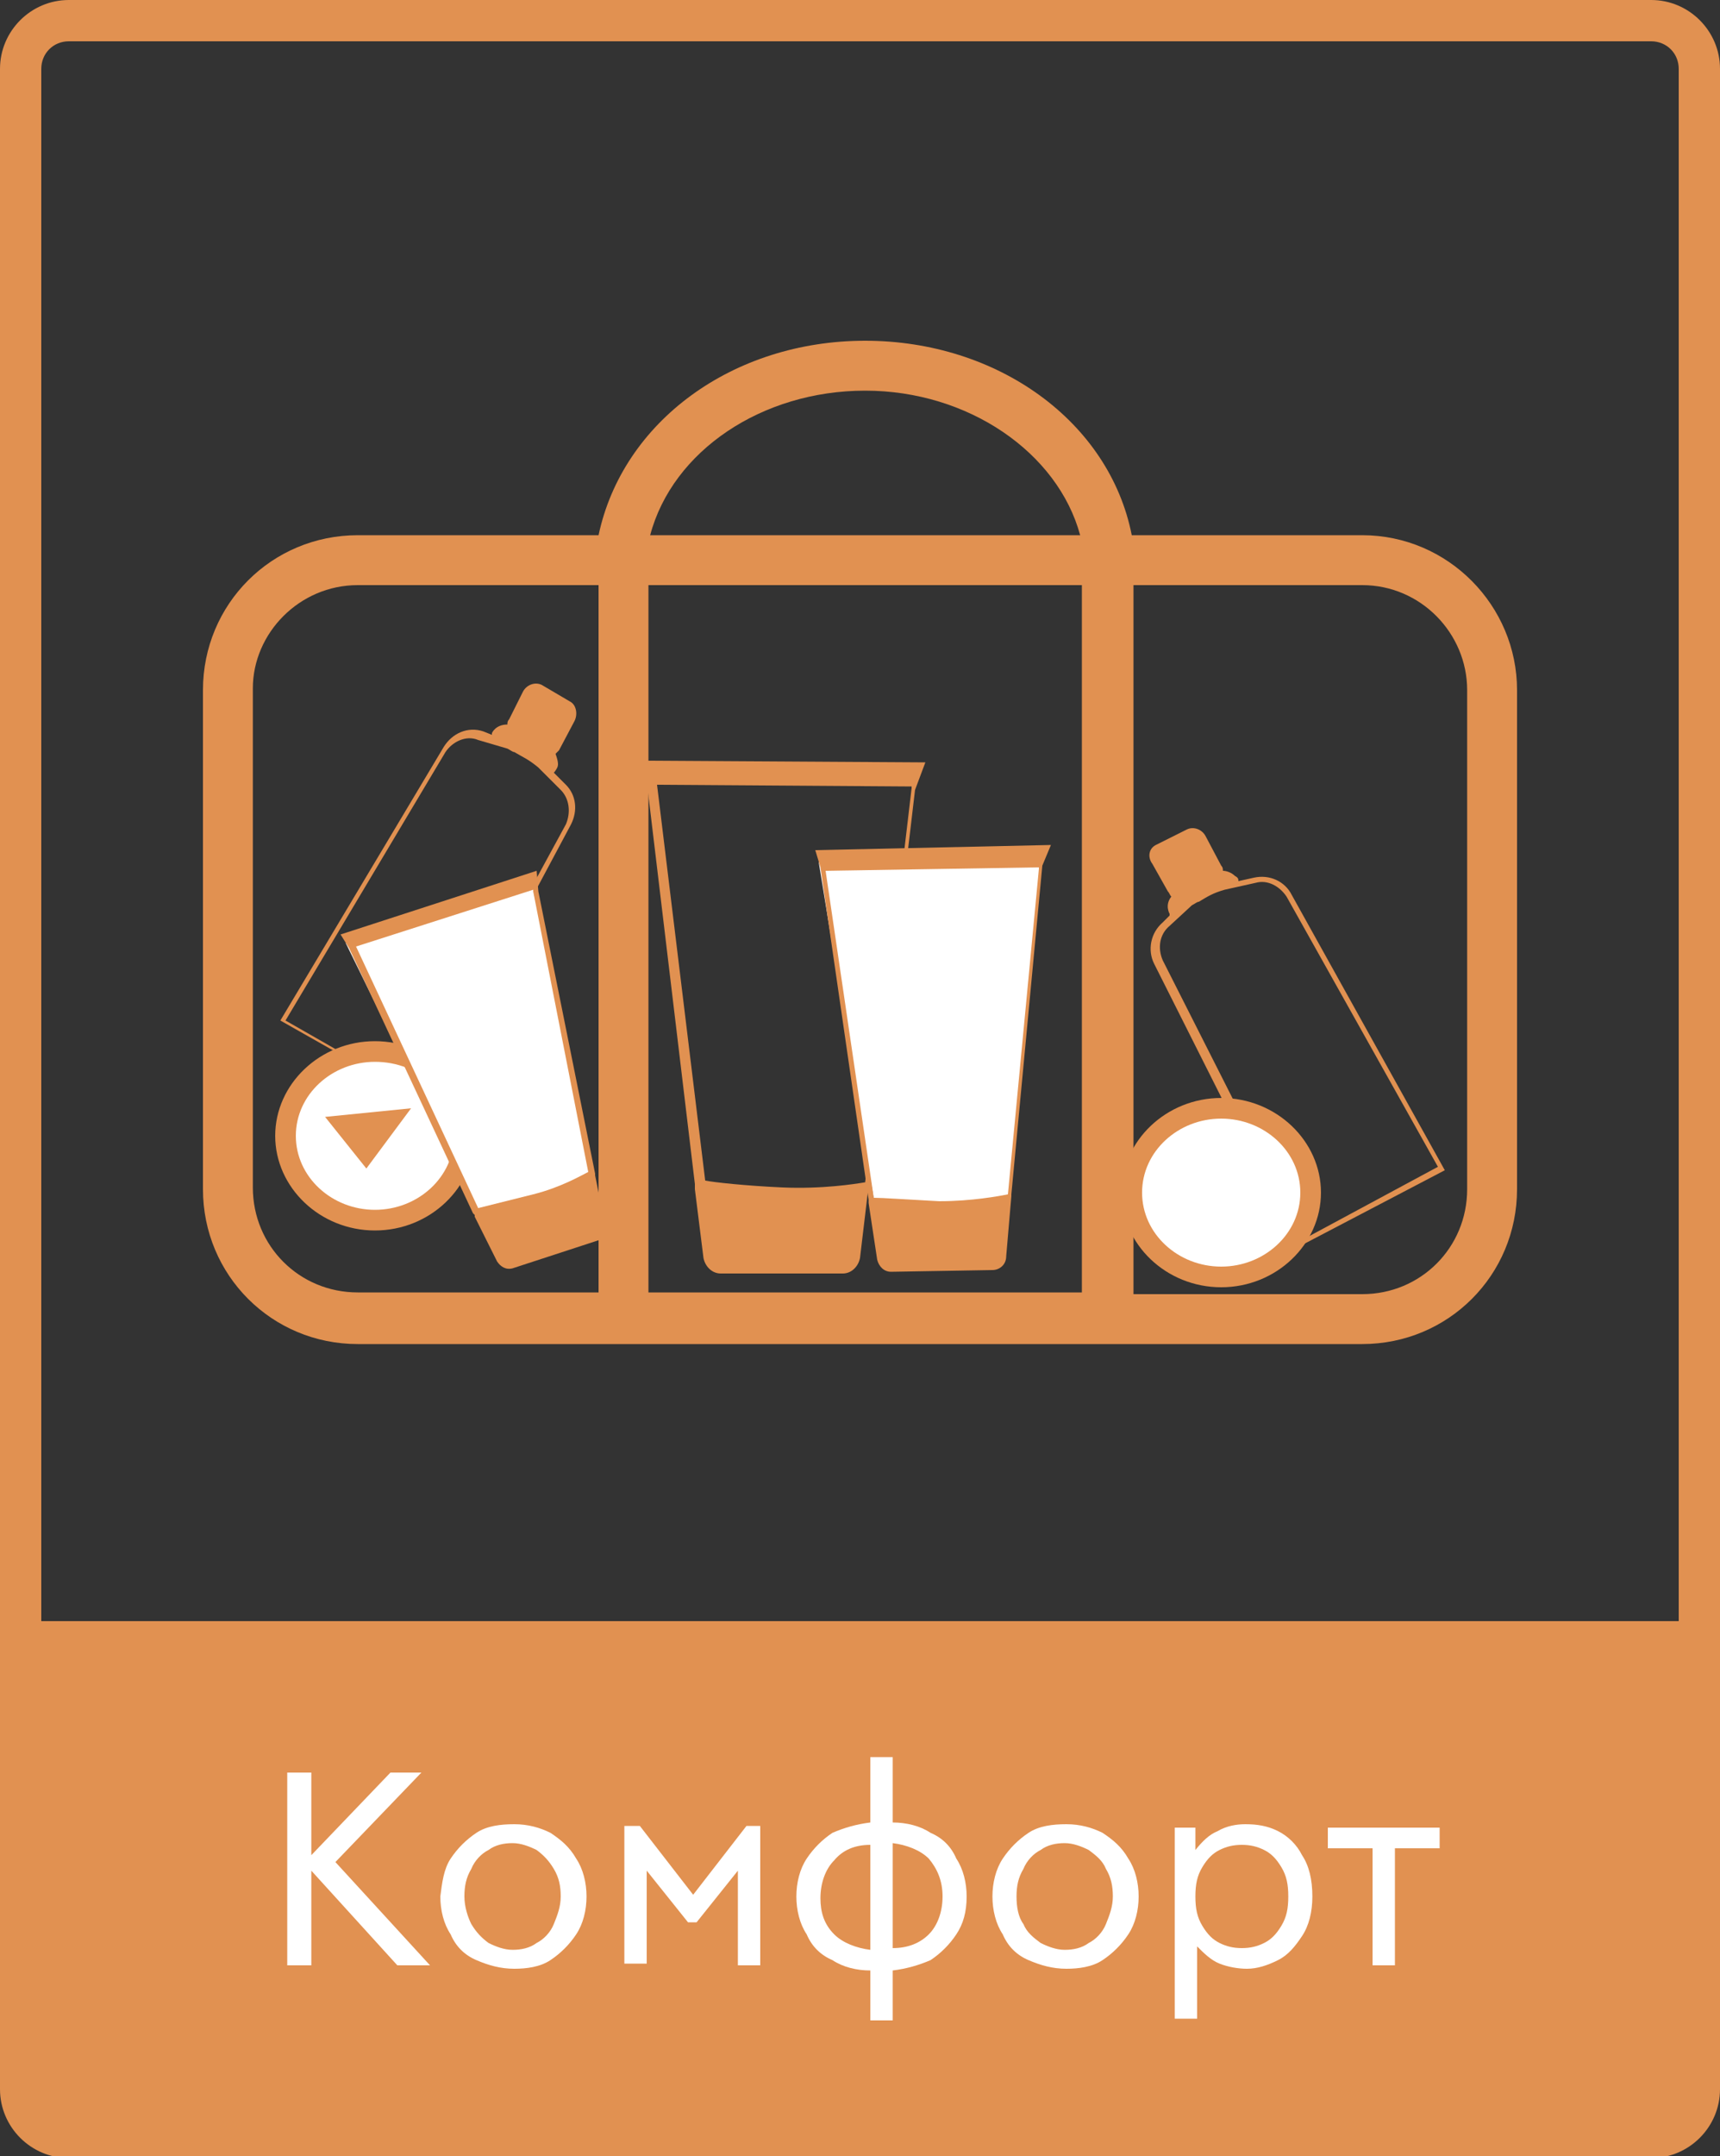
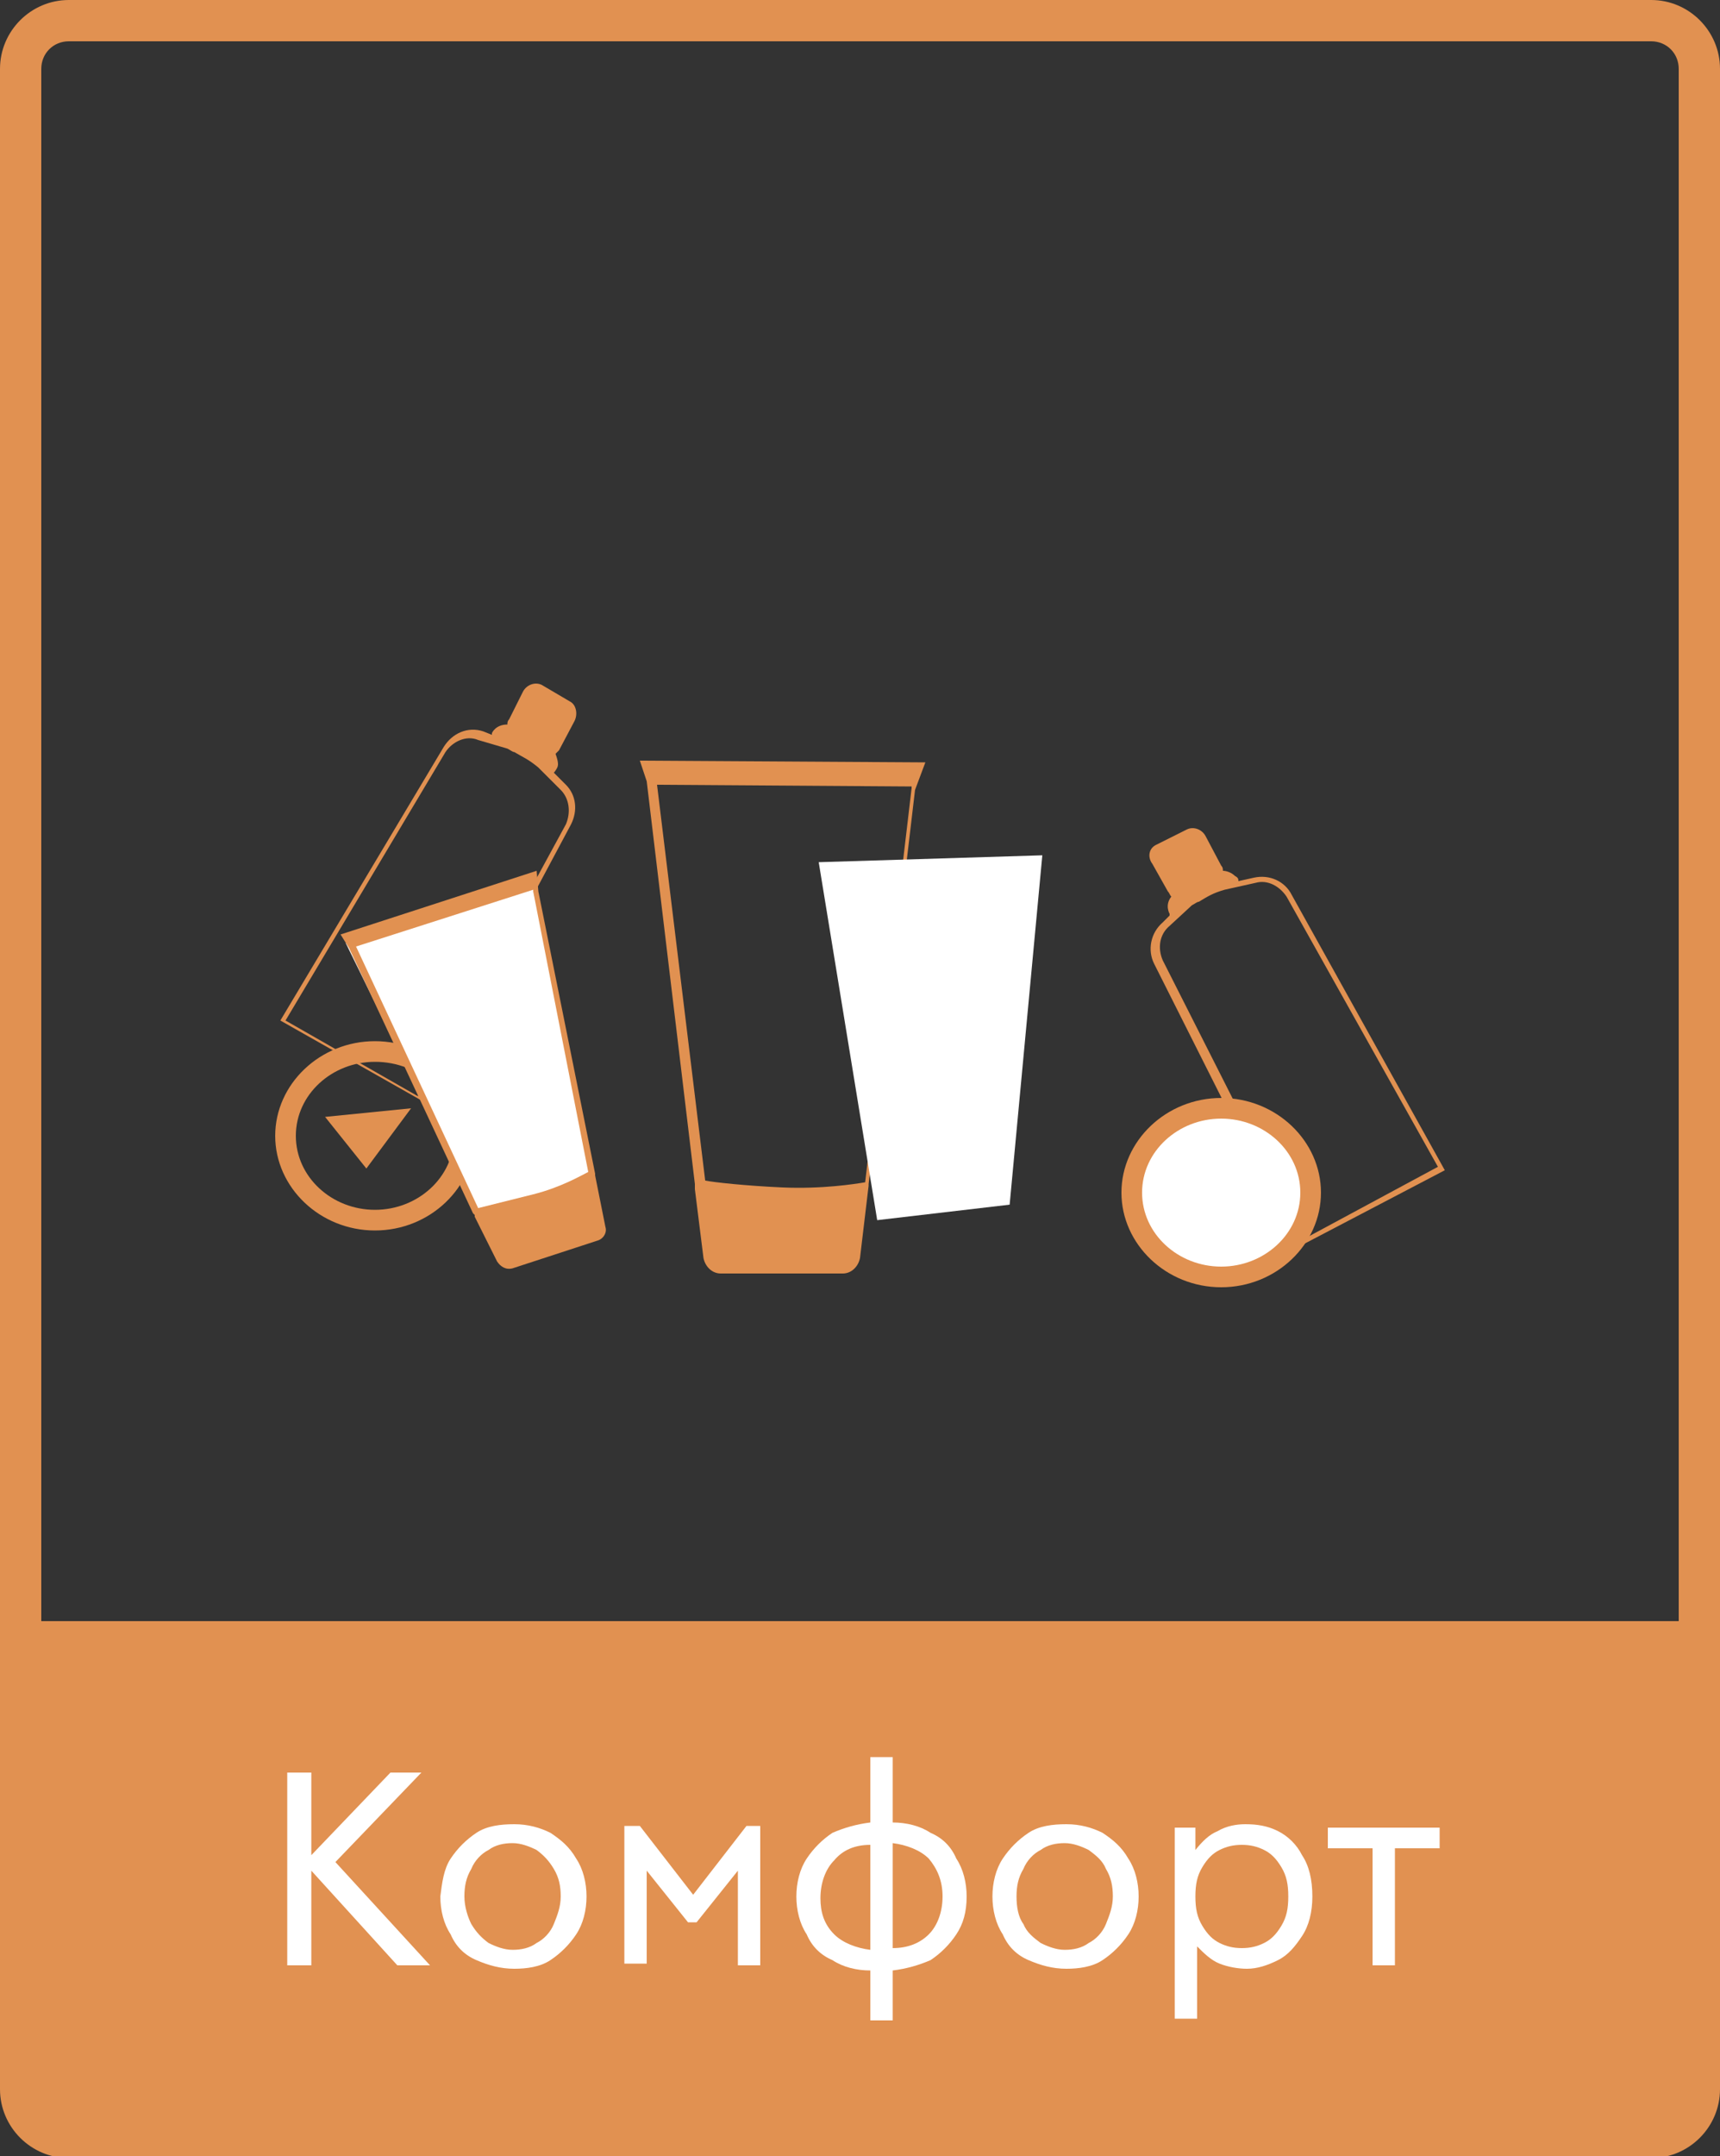
<svg xmlns="http://www.w3.org/2000/svg" version="1.1" id="Слой_1" x="0px" y="0px" viewBox="0 0 100 125.3" style="enable-background:new 0 0 100 125.3;" xml:space="preserve">
  <rect x="0" y="0" width="100" height="125.3" fill="#333333" stroke="none" />
  <style type="text/css">
	.st0{fill:#E19151;}
	.st1{fill:#FFFFFF;}
	.st2{fill:none;}
	.st3{enable-background:new    ;}
</style>
  <g>
    <g>
      <path class="st0" d="M96,0H4C1.8,0,0,1.8,0,4v90.2v27.2c0,2.2,1.8,4,4,4h92c2.2,0,4-1.8,4-4V94.2V4C100,1.8,98.2,0,96,0z     M2.4,94.2V4c0-0.9,0.7-1.6,1.6-1.6h92c0.9,0,1.6,0.7,1.6,1.6v90.2H2.4z" />
    </g>
  </g>
-   <path class="st0" d="M79.2,31.1H65.8c-1.3-6.6-7.8-11.3-15.5-11.3s-14.1,4.7-15.5,11.3h-14c-5,0-9,4-9,9v29c0,5,4,9,9,9h58.4  c5,0,9-4,9-9v-29C88.2,35.2,84.2,31.1,79.2,31.1z M85.3,40.1v29c0,3.4-2.7,6.1-6.1,6.1H65.9V34h13.3C82.6,34,85.3,36.8,85.3,40.1z   M62.9,34v41.1H37.7V34H62.9z M62.8,31.1h-25c1.3-4.9,6.5-8.4,12.5-8.4S61.5,26.3,62.8,31.1z M20.8,34h14v41.1h-14  c-3.4,0-6.1-2.7-6.1-6.1V40C14.7,36.8,17.4,34,20.8,34z" />
  <path class="st0" d="M53.8,44.3l-16.6-0.1l0.4,1.2l2.8,23.4V69l0,0v0.1l0.5,4c0.1,0.5,0.5,0.9,1,0.9H49c0.5,0,0.9-0.4,1-0.9l0.5-4.2  v-0.1l2.7-22.9L53.8,44.3z M50.3,68.7c-0.6,0.1-2.5,0.4-4.8,0.3c-2.2-0.1-4-0.3-4.5-0.4l-2.8-23L53,45.7v0.1L50.3,68.7z" />
  <path class="st0" d="M75.1,52c-0.4-0.8-1.3-1.2-2.2-1L72,51.2c0-0.1,0-0.2-0.2-0.3c-0.2-0.2-0.5-0.3-0.7-0.3c0-0.1,0-0.2-0.1-0.3  l-0.9-1.7c-0.2-0.4-0.7-0.6-1.1-0.4l-1.8,0.9c-0.4,0.2-0.5,0.7-0.2,1.1l0.9,1.6c0.1,0.1,0.1,0.2,0.2,0.3c-0.4,0.5-0.1,1-0.1,1v0.1  l-0.4,0.4c-0.7,0.6-0.9,1.6-0.5,2.4l8.3,16.5L84,68L75.1,52z M75.8,72l-8.2-16.2c-0.3-0.7-0.2-1.5,0.4-2l1.3-1.2  c0.2-0.1,0.3-0.2,0.4-0.2c0.5-0.3,0.8-0.5,1.5-0.7l1.8-0.4c0.7-0.2,1.4,0.2,1.8,0.8l8.8,15.7L75.8,72z" />
  <path class="st0" d="M33.2,47.9c0.4-0.8,0.3-1.7-0.3-2.3l-0.7-0.7c0,0,0.1-0.1,0.2-0.3c0.1-0.2,0-0.5-0.1-0.8  c0.1-0.1,0.1-0.1,0.2-0.2l0.9-1.7c0.2-0.4,0.1-0.9-0.2-1.1l-1.7-1c-0.4-0.2-0.9,0-1.1,0.4l-0.8,1.6c-0.1,0.1-0.1,0.2-0.1,0.3  c-0.7,0-0.9,0.5-0.9,0.5v0.1l-0.5-0.2c-0.9-0.3-1.8,0.1-2.3,0.9l-9.5,15.9l8.3,4.7L33.2,47.9z M16.6,59.3l9.3-15.6  c0.4-0.6,1.2-1,1.9-0.7l1.7,0.5c0.2,0.1,0.3,0.2,0.4,0.2c0.5,0.3,0.8,0.4,1.4,0.9l1.3,1.3c0.5,0.5,0.6,1.3,0.3,2l-8.6,15.8  L16.6,59.3z" />
-   <ellipse class="st1" cx="21.8" cy="66" rx="5.2" ry="4.9" />
  <path class="st0" d="M21.8,71.5C18.6,71.5,16,69,16,66s2.6-5.5,5.8-5.5s5.8,2.5,5.8,5.5C27.6,69,25,71.5,21.8,71.5z M21.8,61.7  c-2.5,0-4.6,1.9-4.6,4.3c0,2.4,2.1,4.3,4.6,4.3s4.6-1.9,4.6-4.3S24.4,61.7,21.8,61.7z" />
  <polygon class="st0" points="21.3,67.9 18.9,64.9 23.9,64.4 " />
  <ellipse class="st1" cx="71" cy="69.3" rx="5.2" ry="4.9" />
  <path class="st0" d="M71,74.8c-3.2,0-5.8-2.5-5.8-5.5s2.6-5.5,5.8-5.5s5.8,2.5,5.8,5.5S74.2,74.8,71,74.8z M71,65  c-2.5,0-4.6,1.9-4.6,4.3s2.1,4.3,4.6,4.3s4.6-1.9,4.6-4.3S73.5,65,71,65z" />
  <polygon class="st1" points="20.1,54.8 30.9,51.2 34.5,68.6 28.2,71.3 " />
  <path class="st0" d="M31.2,50.6l-11.4,3.7l0.5,0.8l7.2,15.4l0.1,0.1l0,0c0,0,0,0,0,0.1l1.3,2.6c0.2,0.3,0.5,0.5,0.9,0.4l4.9-1.6  c0.4-0.1,0.6-0.5,0.5-0.8l-0.6-3v-0.1l-3.3-16.4L31.2,50.6z M34.2,68.1c-0.4,0.2-1.6,0.9-3.2,1.3c-1.6,0.4-2.8,0.7-3.2,0.8L20.7,55  L31,51.7v0.1L34.2,68.1z" />
  <polygon class="st1" points="47.6,50.1 60.6,49.7 58.7,70 51,70.9 " />
-   <path class="st0" d="M61.1,49.1l-13.7,0.3l0.3,1l2.8,19.3v0.1l0,0v0.1l0.5,3.3c0.1,0.4,0.4,0.7,0.8,0.7l5.9-0.1  c0.4,0,0.8-0.3,0.8-0.8l0.3-3.5v-0.1l1.8-19.1L61.1,49.1z M58.6,69.4c-0.5,0.1-2.1,0.4-4,0.4c-1.9-0.1-3.3-0.2-3.8-0.2l-2.8-19  l12.4-0.2v0.1L58.6,69.4z" />
  <rect x="1" y="102.2" class="st2" width="98.1" height="17.5" />
  <g class="st3">
    <path class="st1" d="M23.1,114.2l-5-5.5v5.5h-1.4V103h1.4v4.8l4.6-4.8h1.8l-5,5.2l5.5,6H23.1z" />
    <path class="st1" d="M26.2,108c0.4-0.6,0.9-1.1,1.5-1.5s1.4-0.5,2.2-0.5c0.8,0,1.5,0.2,2.1,0.5c0.6,0.4,1.1,0.8,1.5,1.5   c0.4,0.6,0.6,1.4,0.6,2.2c0,0.8-0.2,1.6-0.6,2.2c-0.4,0.6-0.9,1.1-1.5,1.5c-0.6,0.4-1.4,0.5-2.1,0.5c-0.8,0-1.5-0.2-2.2-0.5   s-1.2-0.8-1.5-1.5c-0.4-0.6-0.6-1.4-0.6-2.2C25.7,109.4,25.8,108.6,26.2,108z M27.4,111.8c0.3,0.5,0.6,0.8,1,1.1   c0.4,0.2,0.9,0.4,1.4,0.4c0.5,0,1-0.1,1.4-0.4c0.4-0.2,0.8-0.6,1-1.1s0.4-1,0.4-1.6c0-0.6-0.1-1.1-0.4-1.6c-0.3-0.5-0.6-0.8-1-1.1   c-0.4-0.2-0.9-0.4-1.4-0.4c-0.5,0-1,0.1-1.4,0.4c-0.4,0.2-0.8,0.6-1,1.1c-0.3,0.5-0.4,1-0.4,1.6C27,110.8,27.2,111.4,27.4,111.8z" />
    <path class="st1" d="M44.2,106.2v8h-1.3v-5.5l-2.4,3h-0.5l-2.4-3v5.4h-1.3v-8h0.9l3.1,4l3.1-4H44.2z" />
    <path class="st1" d="M55.6,112.4c-0.4,0.6-0.9,1.1-1.5,1.5c-0.7,0.3-1.4,0.5-2.2,0.6v2.9h-1.3v-2.9c-0.8,0-1.6-0.2-2.2-0.6   c-0.7-0.3-1.2-0.8-1.5-1.5c-0.4-0.6-0.6-1.4-0.6-2.2c0-0.8,0.2-1.6,0.6-2.2c0.4-0.6,0.9-1.1,1.5-1.5c0.7-0.3,1.4-0.5,2.2-0.6v-3.8   h1.3v3.8c0.8,0,1.6,0.2,2.2,0.6c0.7,0.3,1.2,0.8,1.5,1.5c0.4,0.6,0.6,1.4,0.6,2.2C56.2,111.1,56,111.8,55.6,112.4z M48.5,112.4   c0.5,0.5,1.3,0.8,2.1,0.9v-6.1c-0.9,0-1.6,0.3-2.1,0.9c-0.5,0.5-0.8,1.3-0.8,2.2C47.7,111.1,47.9,111.8,48.5,112.4z M54,112.4   c0.5-0.5,0.8-1.3,0.8-2.2c0-0.9-0.3-1.6-0.8-2.2c-0.5-0.5-1.3-0.8-2.1-0.9v6.1C52.8,113.2,53.5,112.9,54,112.4z" />
    <path class="st1" d="M58.3,108c0.4-0.6,0.9-1.1,1.5-1.5s1.4-0.5,2.2-0.5c0.8,0,1.5,0.2,2.1,0.5c0.6,0.4,1.1,0.8,1.5,1.5   c0.4,0.6,0.6,1.4,0.6,2.2c0,0.8-0.2,1.6-0.6,2.2c-0.4,0.6-0.9,1.1-1.5,1.5c-0.6,0.4-1.4,0.5-2.1,0.5c-0.8,0-1.5-0.2-2.2-0.5   s-1.2-0.8-1.5-1.5c-0.4-0.6-0.6-1.4-0.6-2.2C57.7,109.4,57.9,108.6,58.3,108z M59.5,111.8c0.2,0.5,0.6,0.8,1,1.1   c0.4,0.2,0.9,0.4,1.4,0.4c0.5,0,1-0.1,1.4-0.4c0.4-0.2,0.8-0.6,1-1.1s0.4-1,0.4-1.6c0-0.6-0.1-1.1-0.4-1.6c-0.2-0.5-0.6-0.8-1-1.1   c-0.4-0.2-0.9-0.4-1.4-0.4c-0.5,0-1,0.1-1.4,0.4c-0.4,0.2-0.8,0.6-1,1.1c-0.3,0.5-0.4,1-0.4,1.6C59.1,110.8,59.2,111.4,59.5,111.8z   " />
    <path class="st1" d="M74.3,106.4c0.6,0.3,1.1,0.8,1.4,1.4c0.4,0.6,0.6,1.4,0.6,2.4c0,0.9-0.2,1.7-0.6,2.3s-0.8,1.1-1.4,1.4   c-0.6,0.3-1.2,0.5-1.8,0.5c-0.5,0-1.1-0.1-1.6-0.3c-0.5-0.2-0.9-0.6-1.3-1v4.2h-1.3v-11.1h1.2v1.3c0.4-0.5,0.8-0.9,1.3-1.1   c0.5-0.3,1.1-0.4,1.6-0.4C73.1,106,73.7,106.1,74.3,106.4z M73.5,112.9c0.4-0.2,0.7-0.5,1-1s0.4-1,0.4-1.7c0-0.7-0.1-1.2-0.4-1.7   s-0.6-0.8-1-1s-0.8-0.3-1.3-0.3c-0.5,0-0.9,0.1-1.3,0.3c-0.4,0.2-0.7,0.5-1,1s-0.4,1-0.4,1.7c0,0.7,0.1,1.2,0.4,1.7s0.6,0.8,1,1   c0.4,0.2,0.8,0.3,1.3,0.3C72.7,113.2,73.1,113.1,73.5,112.9z" />
    <path class="st1" d="M83.7,107.4h-2.6v6.8h-1.3v-6.8h-2.6v-1.2h6.5V107.4z" />
  </g>
</svg>